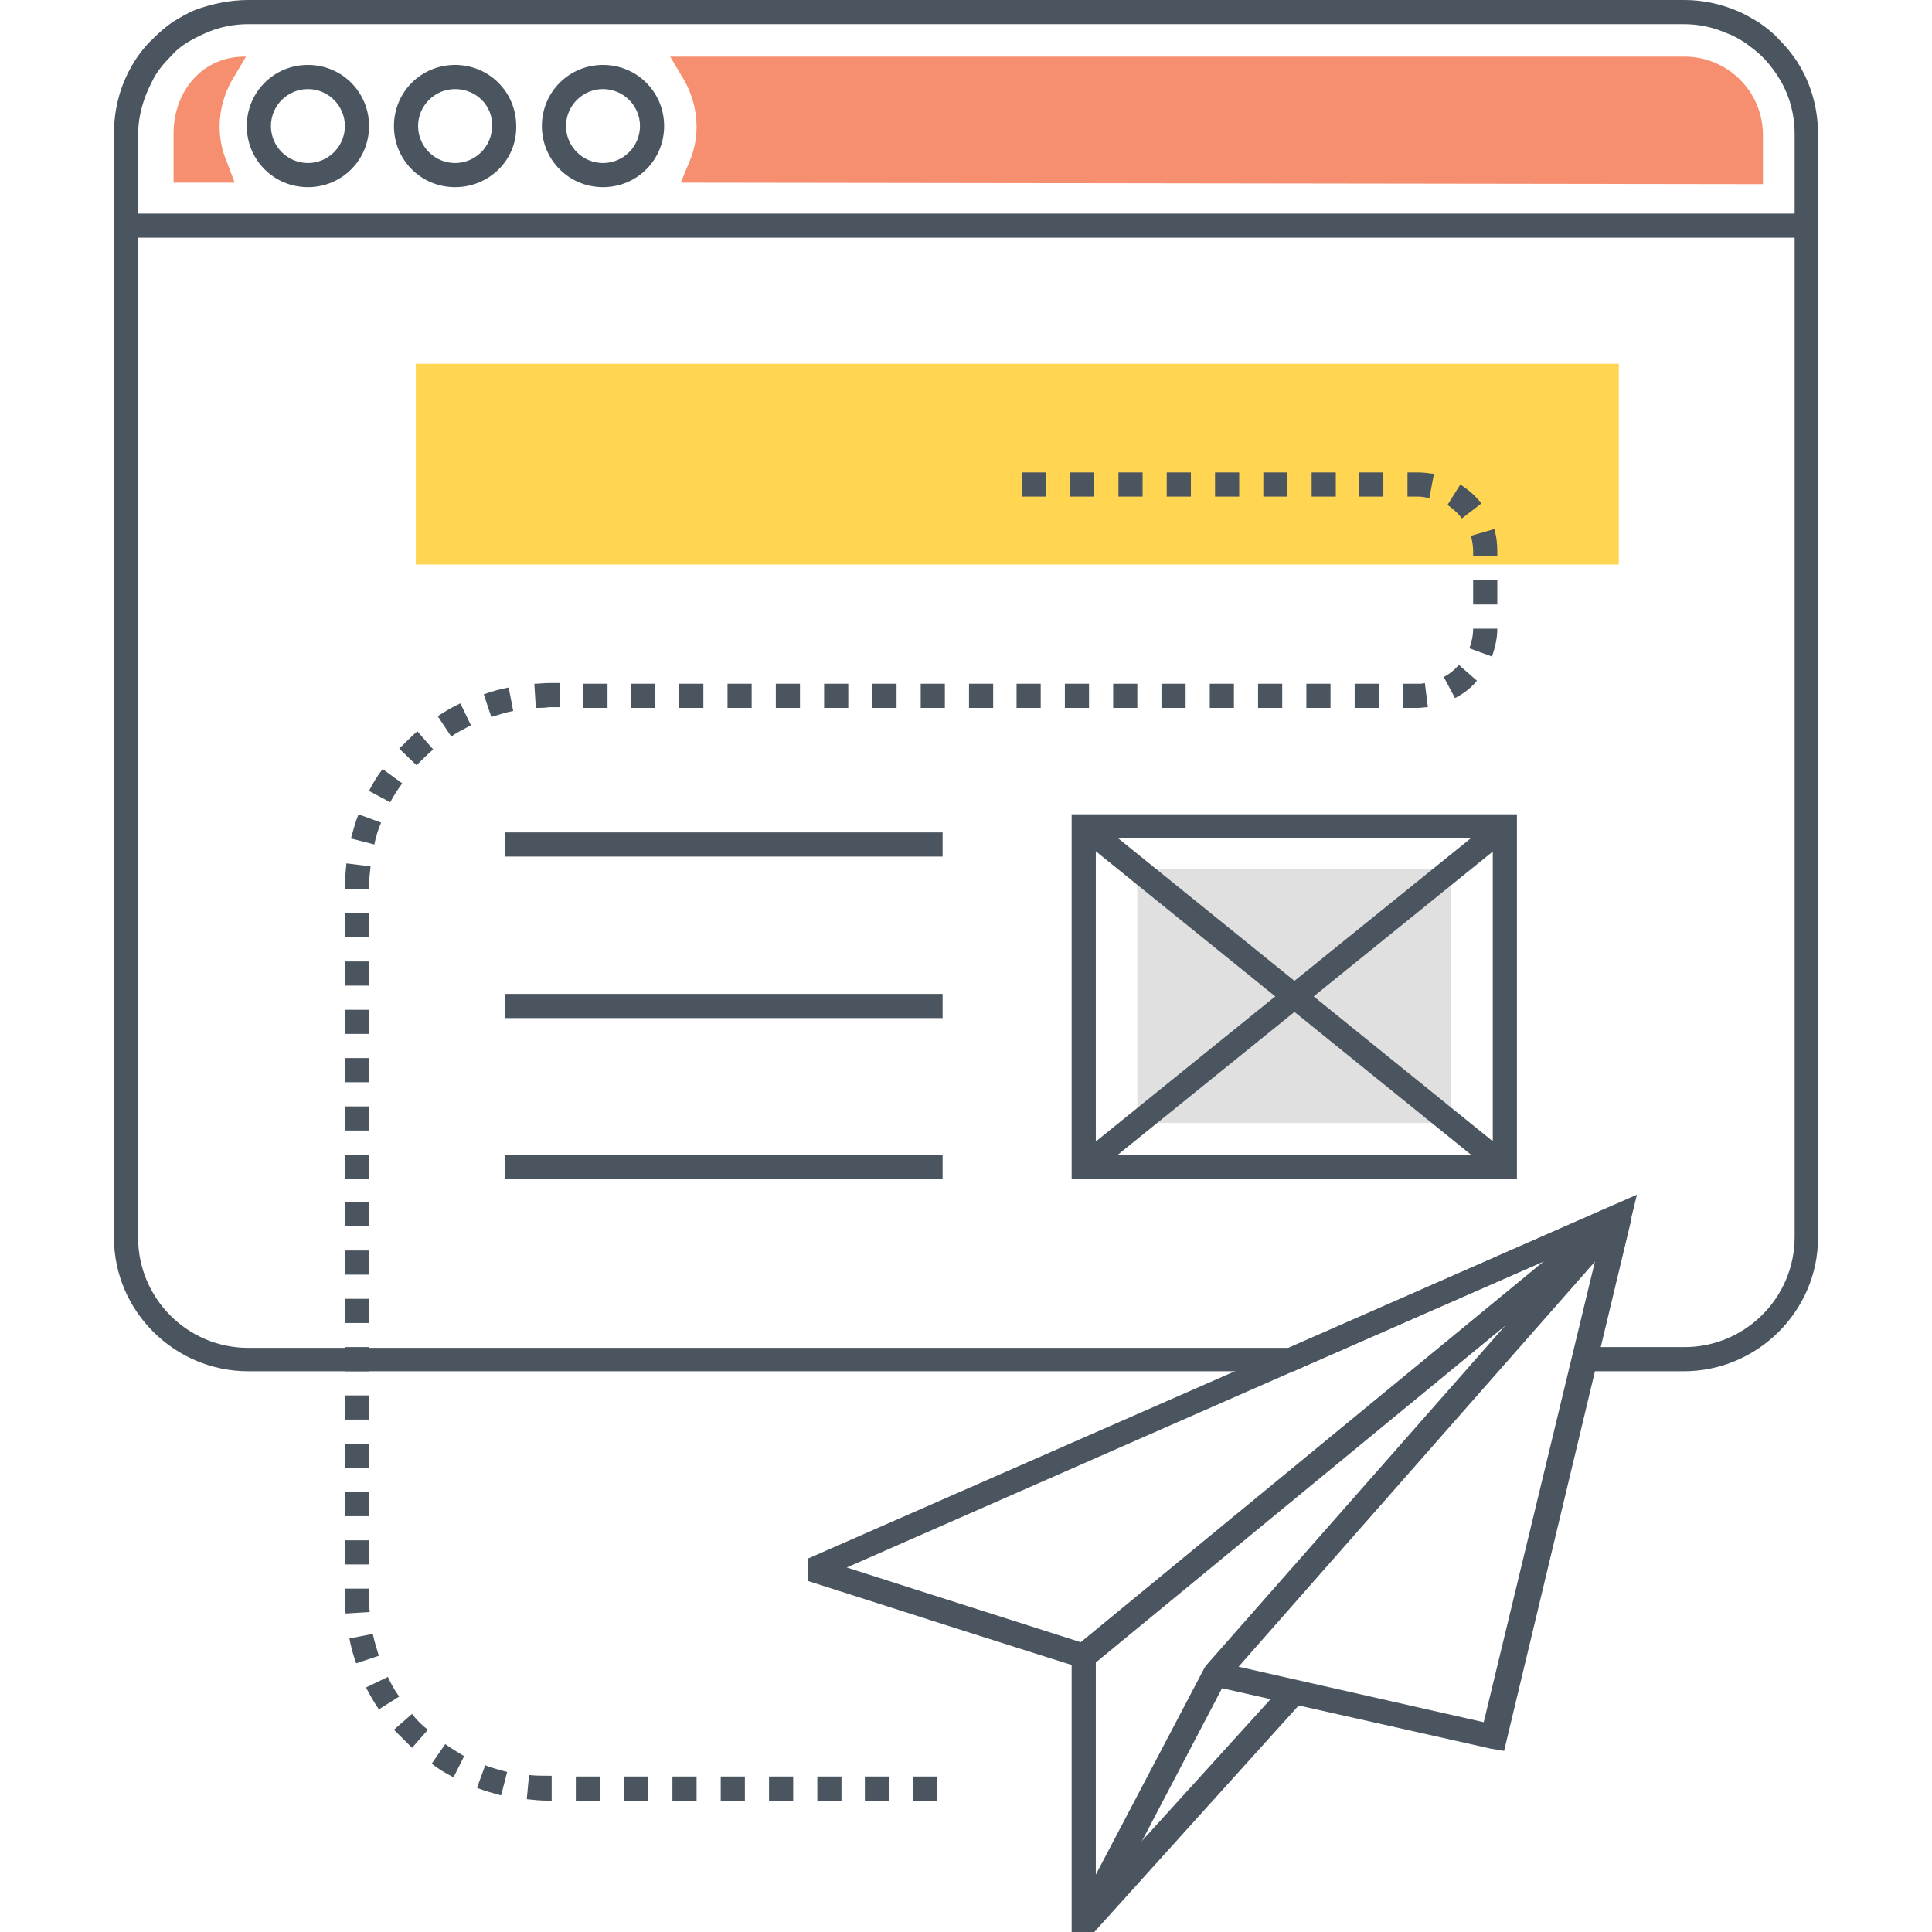
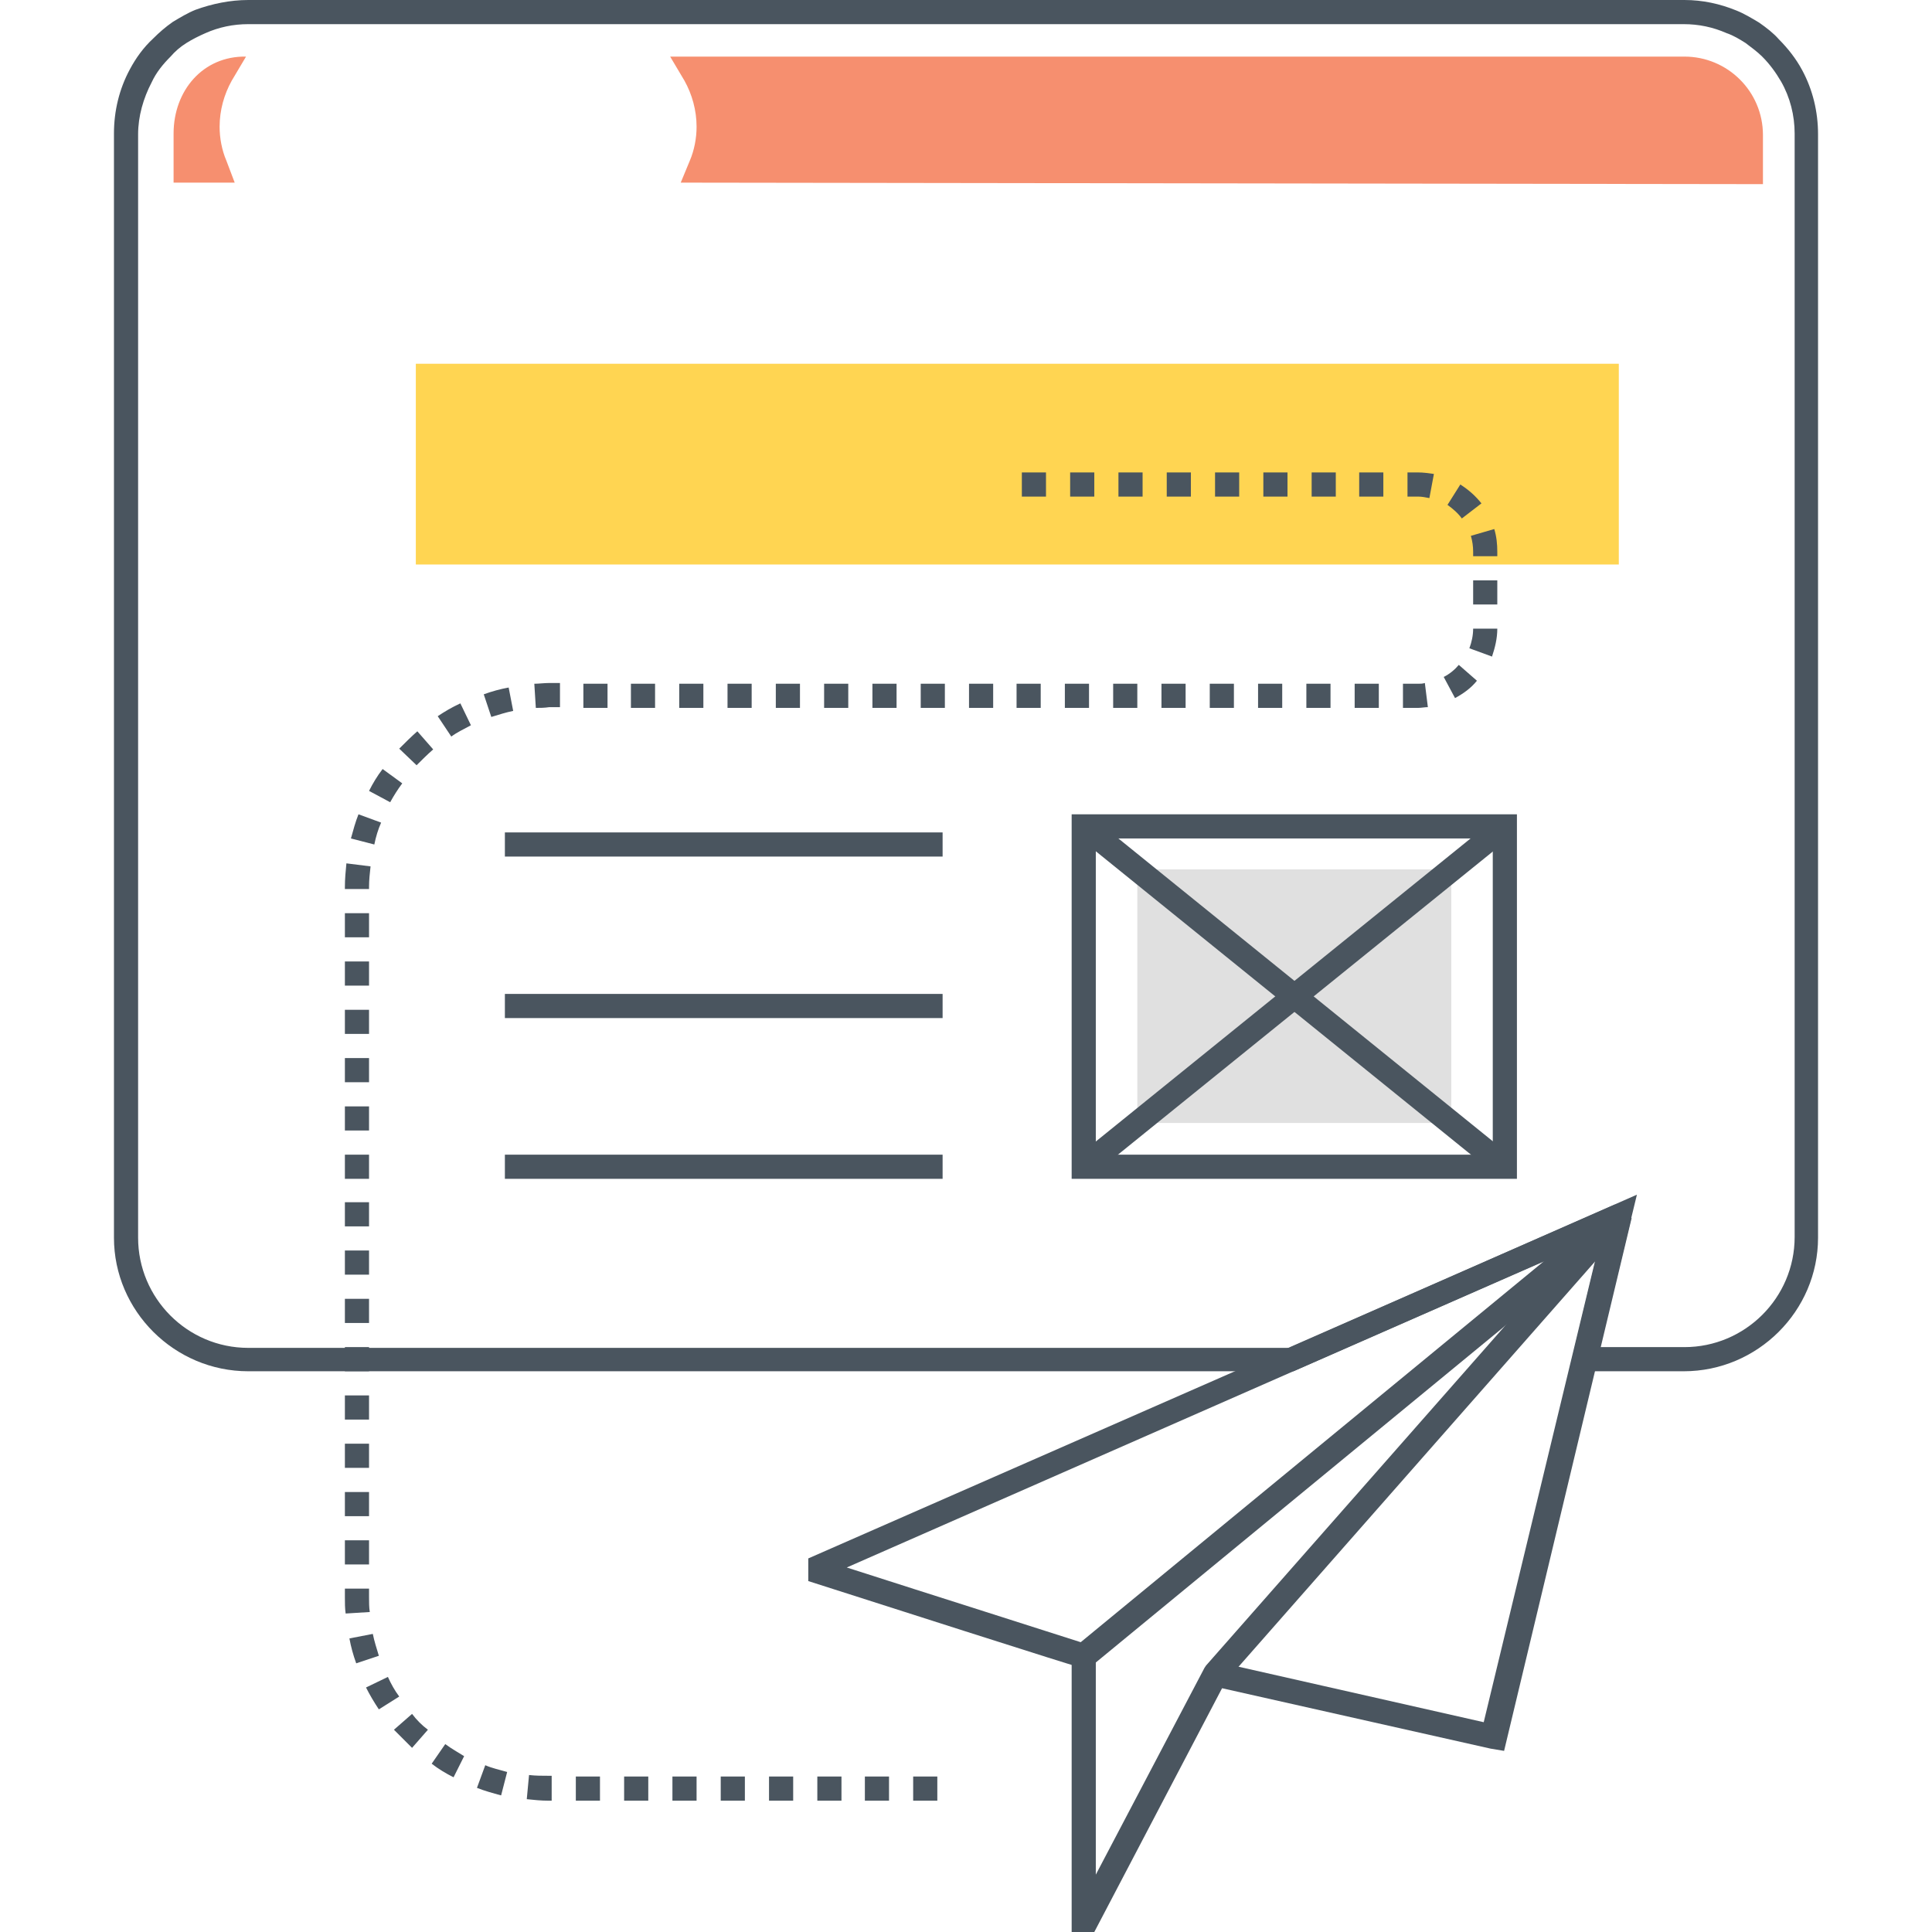
<svg xmlns="http://www.w3.org/2000/svg" class="svg-icon" style="width: 1em; height: 1em;vertical-align: middle;fill: currentColor;overflow: hidden;" viewBox="0 0 1024 1024" version="1.1">
  <path d="M220.4 192.8h637.6v106.4H220.4z" fill="#FFD552" />
  <path d="M360.8 96.8l4.8-11.6c2.4-5.6 3.6-12 3.6-18 0-8.8-2.4-17.2-6.4-24.4l-7.6-12.8h537.6c22.8 0 41.6 18.4 41.6 41.6v26l-573.6-0.8zM124.4 96.8L120 85.2c-2.4-5.6-3.6-12-3.6-18 0-8.8 2.4-17.2 6.4-24.4l7.6-12.8C107.6 29.6 92 48 92 70.8v26h32.4z" fill="#F68F6F" />
-   <path d="M66.8 113.2h890.4v12.8H66.8zM163.2 99.2c-18 0-32.4-14.4-32.4-32.4s14.4-32.4 32.4-32.4 32.4 14.4 32.4 32.4-14.4 32.4-32.4 32.4z m0-52c-10.8 0-19.6 8.8-19.6 19.6s8.8 19.6 19.6 19.6 19.6-8.8 19.6-19.6-8.8-19.6-19.6-19.6zM241.2 99.2c-18 0-32.4-14.4-32.4-32.4s14.4-32.4 32.4-32.4 32.4 14.4 32.4 32.4c0.4 18-14.4 32.4-32.4 32.4z m0-52c-10.8 0-19.6 8.8-19.6 19.6s8.8 19.6 19.6 19.6 19.6-8.8 19.6-19.6c0.4-10.8-8.4-19.6-19.6-19.6zM319.6 99.2c-18 0-32.4-14.4-32.4-32.4s14.4-32.4 32.4-32.4 32.4 14.4 32.4 32.4-14.4 32.4-32.4 32.4z m0-52c-10.8 0-19.6 8.8-19.6 19.6s8.8 19.6 19.6 19.6 19.6-8.8 19.6-19.6-8.8-19.6-19.6-19.6z" fill="#4A555F" />
  <path d="M892.4 726.8h-60.8l17.2-71.6-163.2 71.6H131.6c-39.2 0-71.2-32-71.2-70.8V70.8c0-12 2.8-23.6 8.4-34 3.2-6 7.2-11.6 12.4-16.4 3.2-3.2 6.4-6 10.4-8.8 4-2.4 8-4.8 12-6.4 8.8-3.2 18.4-5.2 28-5.2h761.2c9.6 0 18.8 2 27.6 5.6 4 1.6 8 4 12 6.4 4 2.8 7.6 5.6 10.4 8.8 4.8 4.8 9.2 10.4 12.4 16.4 5.6 10.4 8.4 22 8.4 34V656c0 38.8-32 70.8-71.2 70.8z m-44.4-12.8h44.8c32 0 58.4-26 58.4-58.4V70.8c0-9.6-2.4-19.2-7.2-27.6-2.8-4.8-6-9.2-10-13.2-2.4-2.4-5.6-4.8-8.8-7.2-3.2-2-6.4-4-10-5.2-7.2-3.2-14.8-4.8-22.8-4.8H131.6c-8 0-15.6 1.6-22.8 4.8-3.6 1.6-6.8 3.2-10 5.2s-6 4.4-8.4 7.2c-4 4-7.6 8.4-10 13.6-4.4 8.4-7.2 18-7.2 27.6V656c0 32 26 58.4 58.4 58.4h551.6l184.4-81.2-19.6 80.8z" fill="#4A555F" />
  <path d="M573.6 884c-0.8 0-1.6 0-145.2-46v-12L856 638.4l6.8 10.8-284 233.6-5.2 1.2z m-124.8-53.2c44.8 14.4 109.2 34.8 124 39.6l245.6-202-369.6 162.4z" fill="#4A555F" />
  <path d="M580 1024h-12v-146.4l2.4-4.8 284-233.6 8.8 9.2-213.6 242.8L580 1024z m0.8-143.6v113.2l57.6-109.6 0.8-1.2 161.6-183.6-220 181.2z" fill="#4A555F" />
  <path d="M790 926.8l-147.6-33.2-3.2-10.4 214.4-243.2 11.2 5.6-67.6 282.4-7.2-1.2z m-134.4-43.6l130.8 29.6 59.2-245.2-190 215.6z" fill="#4A555F" />
-   <path d="M580 1024h-11.2l69.6-139.6 7.2-3.2 42 9.6 3.2 10.4L580 1024z m67.2-129.6l-44 83.6 70.4-77.6-26.4-6z" fill="#4A555F" />
  <path d="M496.8 954.4H484v-12.8h12.8v12.8z m-25.6 0h-12.8v-12.8h12.8v12.8z m-25.2 0h-12.8v-12.8h12.8v12.8z m-25.6 0h-12.8v-12.8h12.8v12.8z m-25.6 0h-12.8v-12.8h12.8v12.8z m-25.6 0h-12.8v-12.8h12.8v12.8z m-25.6 0h-12.8v-12.8h12.8v12.8z m-25.6 0h-12.8v-12.8h12.8v12.8z m-25.6 0h-1.6c-4 0-8-0.4-11.6-0.8l1.2-12.8c3.6 0.4 6.8 0.4 10.4 0.4h1.6v13.2z m-26.8-2.8c-4.4-1.2-8.8-2.4-12.8-4l4.4-12c3.6 1.6 7.6 2.4 11.6 3.6l-3.2 12.4z m-25.2-9.6c-4-2-8-4.4-11.6-7.2l7.2-10.4c3.2 2.4 6.8 4.4 10 6.4l-5.6 11.2z m-22-15.6l-9.6-9.6 9.6-8.4c2.4 3.2 5.2 6 8.4 8.4l-8.4 9.6z m-17.6-20.4c-2.4-3.6-4.8-7.6-6.8-11.6l11.6-5.6c1.6 3.6 3.6 7.2 6 10.4l-10.8 6.8z m-12-24.4c-1.6-4.4-2.8-8.8-3.6-13.2l12.4-2.4c0.8 4 2 7.6 3.2 11.6l-12 4z m-5.6-26.4c-0.4-2.8-0.4-5.6-0.4-8.4v-4.8h12.8v4.8c0 2.4 0 5.2 0.4 7.6l-12.8 0.8z m12.4-26h-12.8v-12.8h12.8v12.8z m0-25.6h-12.8v-12.8h12.8v12.8z m0-25.6h-12.8v-12.8h12.8v12.8z m0-25.6h-12.8v-12.8h12.8v12.8z m0-25.6h-12.8v-12.8h12.8v12.8z m0-25.6h-12.8v-12.8h12.8v12.8z m0-25.6h-12.8v-12.8h12.8v12.8z m0-25.6h-12.8v-12.8h12.8v12.8z m0-25.2h-12.8V612h12.8v12.8z m0-25.6h-12.8v-12.8h12.8v12.8z m0-25.6h-12.8v-12.8h12.8v12.8z m0-25.6h-12.8v-12.8h12.8v12.8z m0-25.6h-12.8v-12.8h12.8v12.8z m0-25.6h-12.8V484h12.8v12.8z m0-25.6h-12.8v-1.2c0-4 0.4-8.4 0.8-12.4l12.8 1.6c-0.4 3.6-0.8 7.2-0.8 10.8v1.2z m2.8-23.6l-12.4-3.2c1.2-4.4 2.4-8.8 4-12.8l12 4.4c-1.6 3.6-2.8 7.6-3.6 11.6z m8.4-22.4l-11.2-6c2-4 4.4-8 7.2-11.6l10.4 7.6c-2.4 3.2-4.4 6.4-6.4 10z m14-19.6l-9.2-8.8c3.2-3.2 6.4-6.4 9.6-9.2l8.4 9.6c-3.2 2.8-6 5.6-8.8 8.4z m18.4-15.2L232 379.6c3.6-2.4 7.6-4.8 12-6.8l5.6 11.6c-3.6 2-7.2 3.6-10.4 6z m21.2-10.4l-4-12c4.4-1.6 8.8-2.8 13.2-3.6l2.4 12.4c-4 0.8-7.6 2-11.6 3.2z m23.6-4.8l-0.8-12.8c2.4 0 5.2-0.4 8-0.4h5.6v12.8h-5.6c-2.8 0.4-4.8 0.4-7.2 0.4z m467.6 0h-8v-12.8h8c1.2 0 2.4 0 3.6-0.4l1.6 12.8c-1.6 0-3.6 0.4-5.2 0.4z m-20.8 0h-12.8v-12.8h12.8v12.8z m-25.6 0h-12.8v-12.8h12.8v12.8z m-25.6 0h-12.8v-12.8h12.8v12.8z m-25.6 0h-12.8v-12.8h12.8v12.8z m-25.6 0h-12.8v-12.8h12.8v12.8z m-25.6 0h-12.8v-12.8h12.8v12.8z m-25.6 0h-12.8v-12.8h12.8v12.8z m-25.6 0h-12.8v-12.8h12.8v12.8z m-25.2 0h-12.8v-12.8h12.8v12.8z m-25.6 0H488v-12.8h12.8v12.8z m-25.6 0h-12.8v-12.8h12.8v12.8z m-25.6 0h-12.8v-12.8h12.8v12.8z m-25.6 0h-12.8v-12.8h12.8v12.8z m-25.6 0h-12.8v-12.8h12.8v12.8z m-25.6 0H360v-12.8h12.8v12.8z m-25.6 0h-12.8v-12.8h12.8v12.8z m-25.2 0h-12.8v-12.8h12.8v12.8z m449.2-5.2l-6-11.2c3.2-1.6 6-4 8-6.4l9.6 8.4c-3.2 4-7.2 6.8-11.6 9.2z m19.6-22l-12-4.4c1.2-3.2 2-6.8 2-10.4h12.8c0 5.2-1.2 10-2.8 14.8z m2.8-27.6h-12.8v-12.8h12.8v12.8z m0-25.6h-12.8v-2.4c0-2.8-0.4-5.6-1.2-8.4l12.4-3.6c1.2 4 1.6 8 1.6 12v2.4z m-18.8-20c-2-2.8-4.8-5.2-7.6-7.2l6.8-10.8c4.4 2.8 8 6 11.2 10l-10.4 8z m-17.2-10.8c-2-0.4-4-0.8-6-0.8h-5.6v-12.8h5.6c2.8 0 5.6 0.4 8.4 0.8l-2.4 12.8z m-24.4-0.8h-12.8v-12.8h12.8v12.8z m-25.2 0h-12.8v-12.8h12.8v12.8z m-25.6 0h-12.8v-12.8h12.8v12.8z m-25.6 0H644v-12.8h12.8v12.8z m-25.6 0h-12.8v-12.8h12.8v12.8z m-25.6 0h-12.8v-12.8h12.8v12.8z m-25.6 0h-12.8v-12.8h12.8v12.8z m-25.6 0h-12.8v-12.8h12.8v12.8z" fill="#4A555F" />
  <path d="M267.6 441.2h232v12.8h-232z" fill="#4A555F" />
  <path d="M267.6 526.8h232v12.8h-232z" fill="#4A555F" />
  <path d="M267.6 612h232v12.8h-232z" fill="#4A555F" />
  <path d="M602.8 460.8h166.4v134.4h-166.4z" fill="#E0E0E0" />
  <path d="M804 624.8h-236v-193.2h236v193.2z m-223.2-12.8h210.4v-167.6h-210.4V612z" fill="#4A555F" />
  <path d="M793.348 433.148l8.052 9.952-223.016 180.34-8.052-9.952z" fill="#4A555F" />
  <path d="M578.408 432.792l222.988 180.34-8.048 9.952-222.988-180.34z" fill="#4A555F" />
</svg>